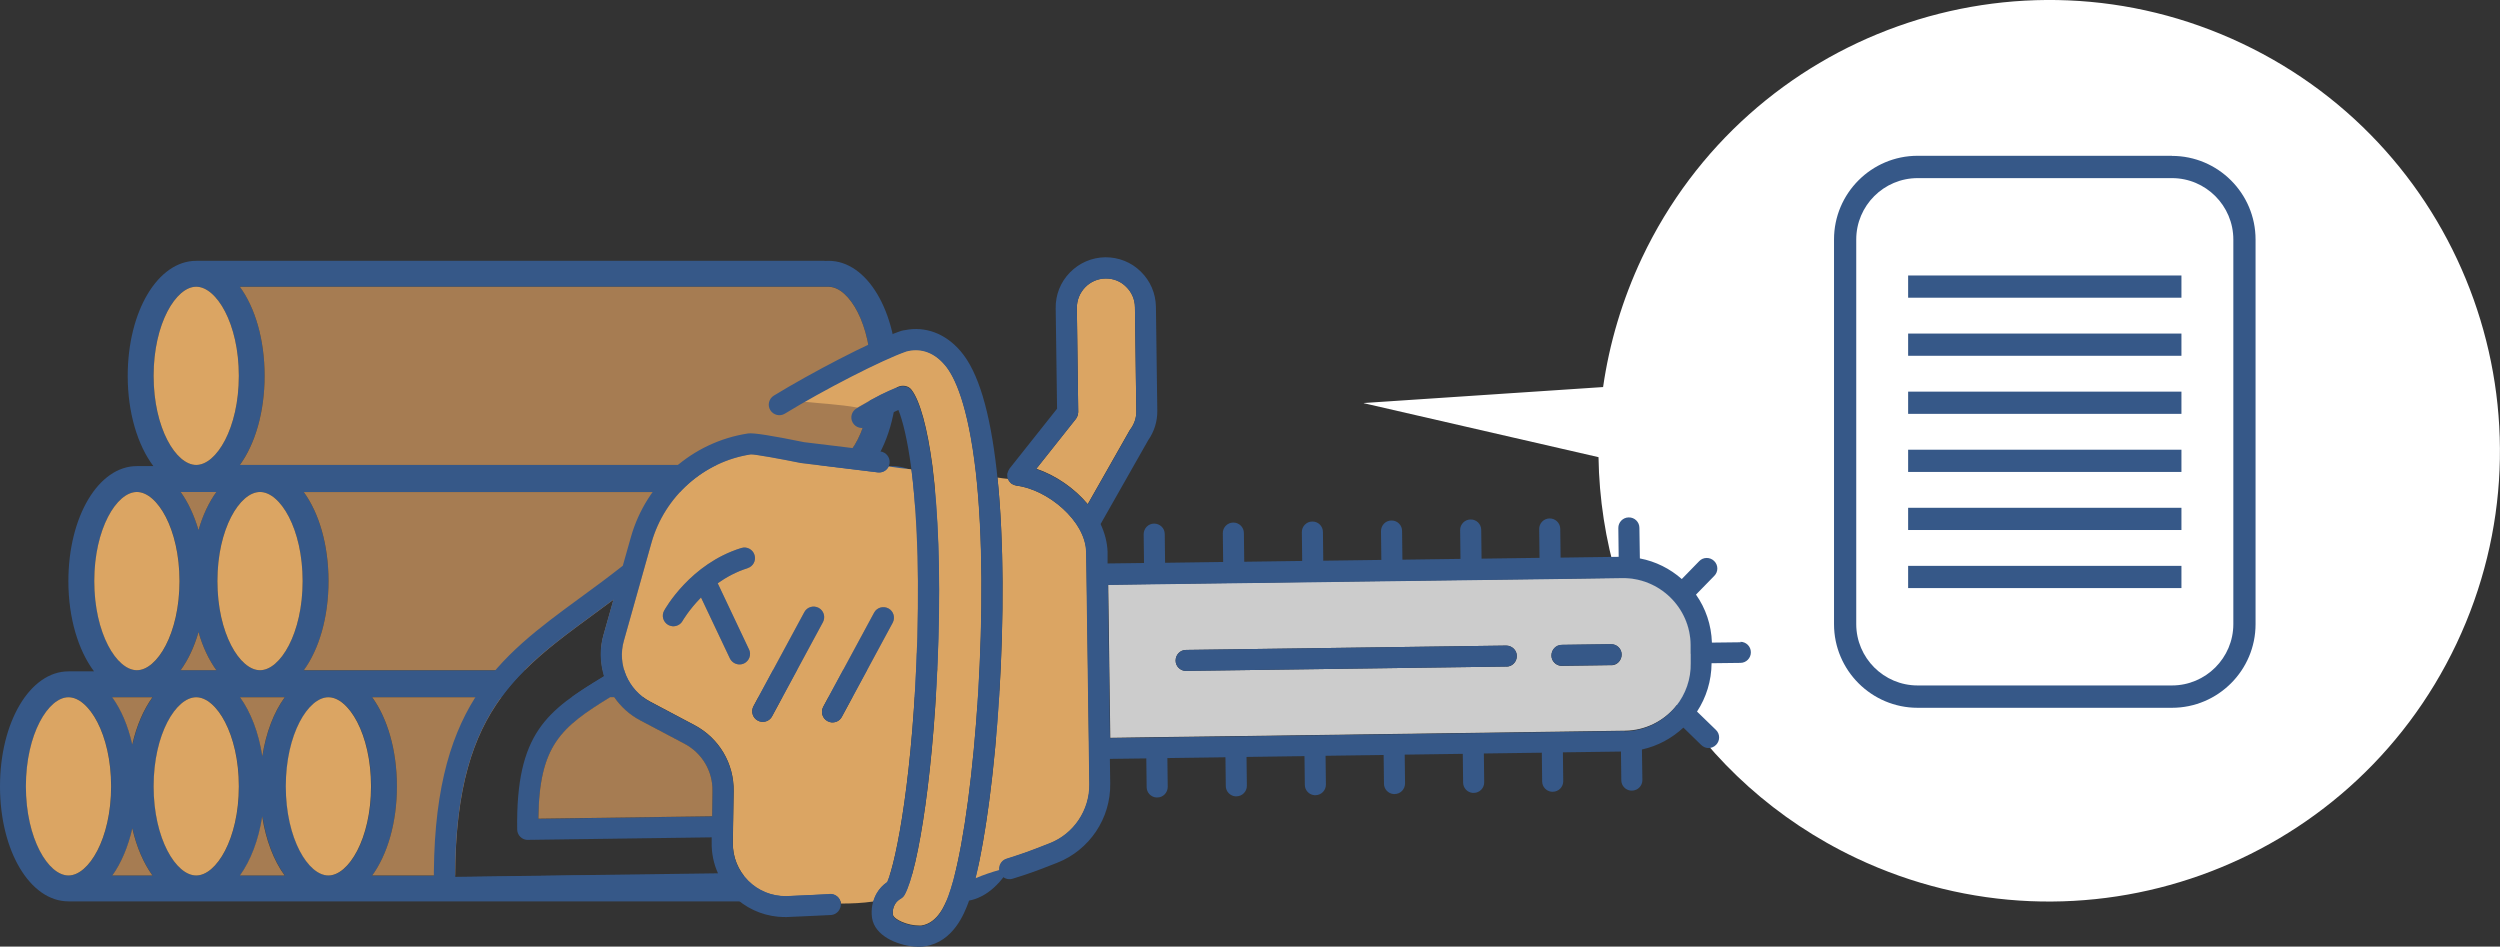
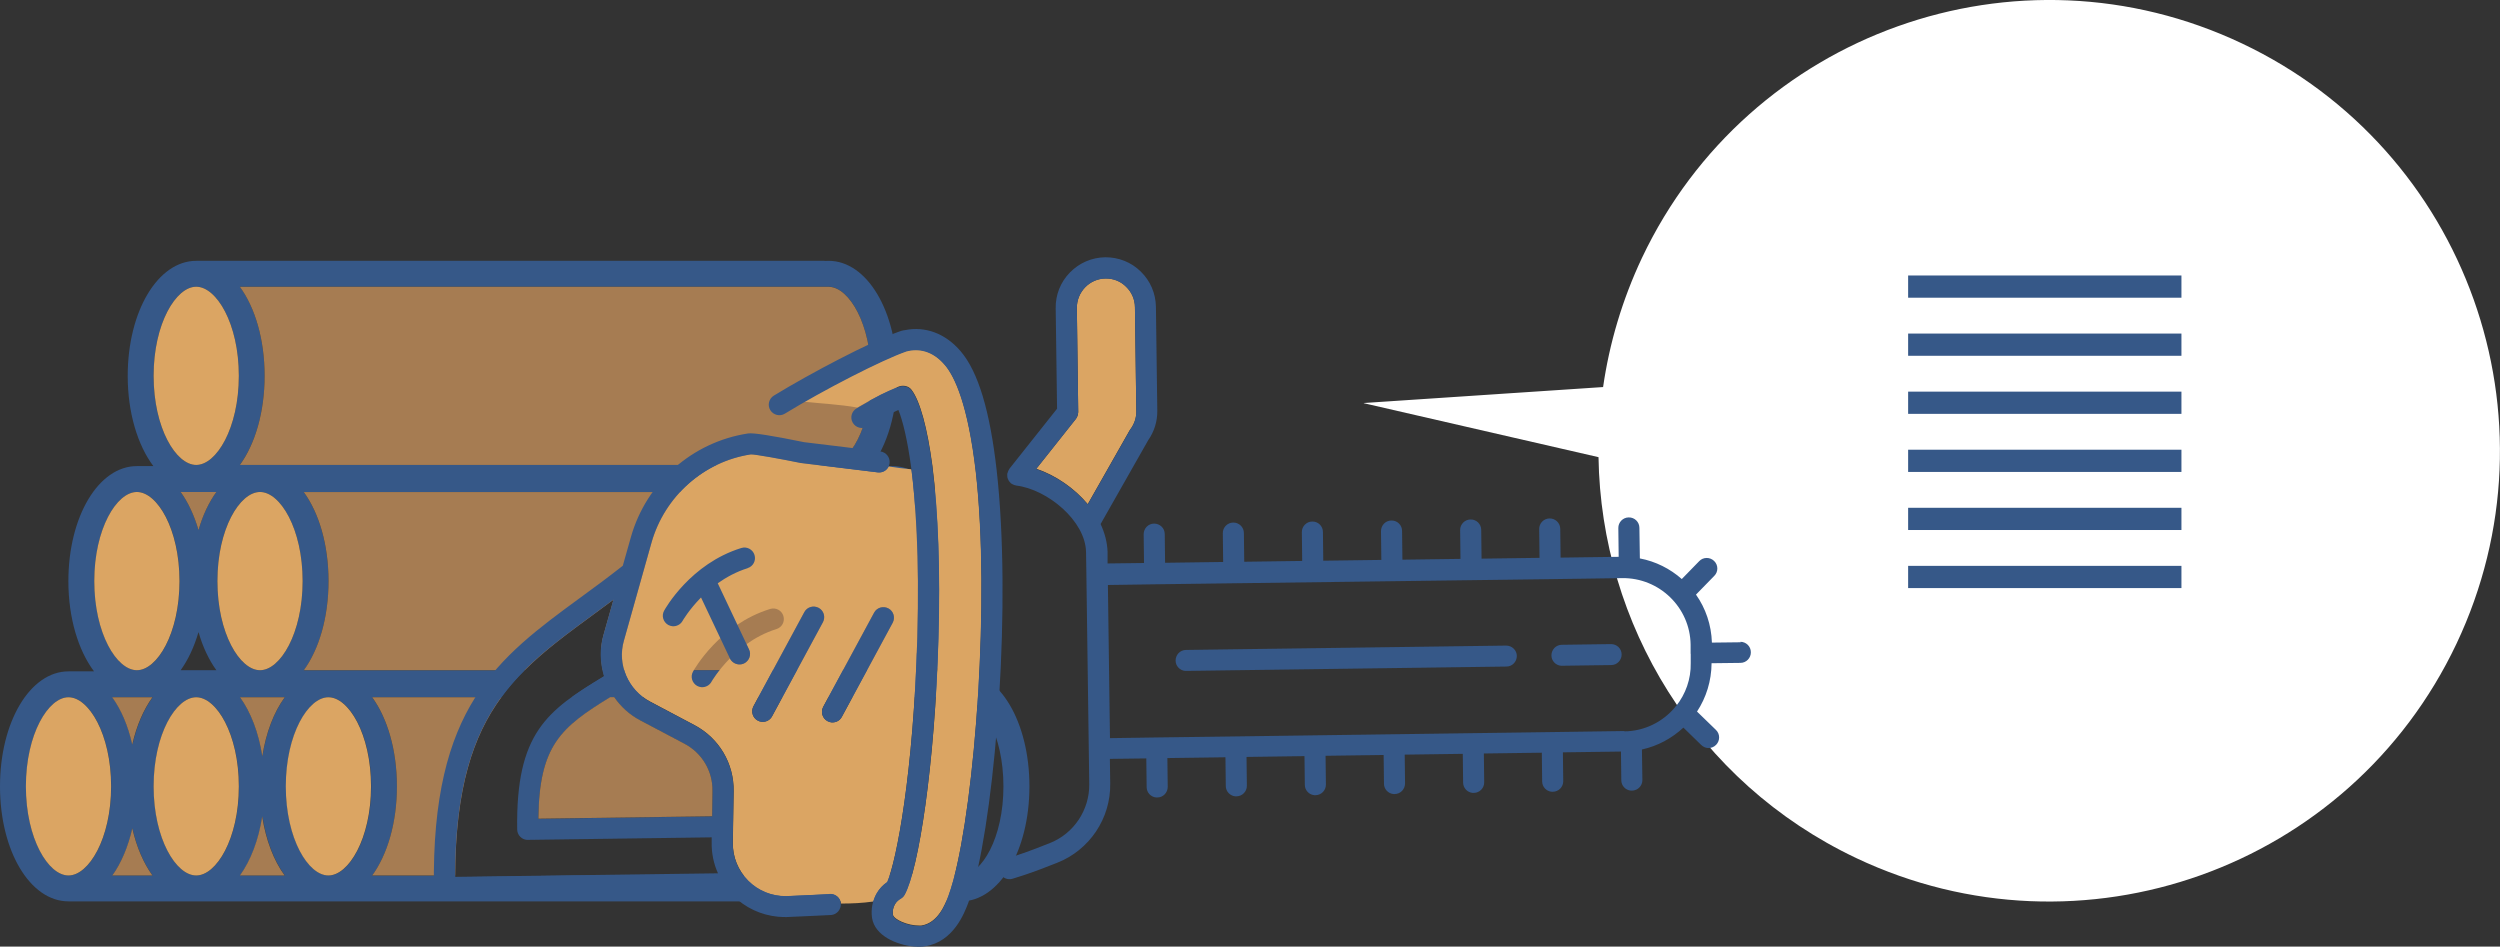
<svg xmlns="http://www.w3.org/2000/svg" viewBox="0 0 218.25 82.64">
  <rect x="0" y="0" width="218.25" height="82.64" fill="#333333" stroke="none" />
  <path d="m119.07 35.18 20.88-1.39c.55-3.82 1.67-7.62 3.4-11.29 9.3-19.63 32.76-28.01 52.39-18.7 19.63 9.3 28.01 32.76 18.71 52.4-9.3 19.63-32.76 28.01-52.4 18.71-14.01-6.64-22.28-20.48-22.5-35l-20.49-4.71z" fill="#fff" />
  <g fill="#365888">
-     <path d="m189.61 13.6h-22.2c-4.03 0-7.3 3.28-7.3 7.3v33.59c0 4.03 3.28 7.3 7.3 7.3h22.2c4.03 0 7.3-3.28 7.3-7.3v-33.58c0-4.03-3.28-7.3-7.3-7.3zm5.36 40.88c0 2.96-2.41 5.36-5.36 5.36h-22.2c-2.96 0-5.36-2.41-5.36-5.36v-33.57c0-2.96 2.41-5.36 5.36-5.36h22.2c2.96 0 5.36 2.41 5.36 5.36v33.58z" />
    <path d="m166.58 24.05h23.86v1.94h-23.86z" />
    <path d="m166.58 29.12h23.86v1.94h-23.86z" />
    <path d="m166.58 34.19h23.86v1.94h-23.86z" />
    <path d="m166.58 39.26h23.86v1.94h-23.86z" />
    <path d="m166.58 44.33h23.86v1.94h-23.86z" />
    <path d="m166.58 49.4h23.86v1.94h-23.86z" />
    <path d="m83.88 58.61c-.09 0-.19 0-.28.01-.04 0-.07-.01-.11-.01h-1.84c1.37-1.82 2.24-4.65 2.24-7.88 0-5.63-2.62-10.04-5.98-10.04-.09 0-.19 0-.28.01-.04 0-.07-.01-.11-.01h-1.44c1.37-1.82 2.24-4.65 2.24-7.88 0-5.63-2.62-10.04-5.98-10.04-.09 0-.19 0-.28.01-.04 0-.07-.01-.11-.01h-54.82c-3.35 0-5.98 4.41-5.98 10.04 0 3.23.87 6.06 2.24 7.88h-1.44c-3.35 0-5.98 4.41-5.98 10.04 0 3.23.87 6.06 2.24 7.88h-2.23c-3.35 0-5.98 4.41-5.98 10.04s2.62 10.04 5.98 10.04h.09.04 77.38c.06 0 .11 0 .17-.02.08 0 .15.02.23.02 3.35 0 5.98-4.41 5.98-10.04s-2.62-10.04-5.98-10.04zm-11.48-33.58h.01c1.74.1 3.64 3.26 3.64 7.78s-1.9 7.67-3.63 7.77h-51.48c1.33-1.82 2.16-4.6 2.16-7.77s-.83-5.95-2.16-7.78zm-45.98 25.7c0 4.58-1.96 7.78-3.72 7.78s-3.72-3.2-3.72-7.78 1.96-7.78 3.72-7.78 3.72 3.2 3.72 7.78zm-9.29-25.7c1.76 0 3.72 3.2 3.72 7.78s-1.96 7.78-3.72 7.78-3.72-3.2-3.72-7.78 1.96-7.78 3.72-7.78zm.2 21.25c-.37-1.3-.91-2.43-1.56-3.33h3.12c-.65.9-1.19 2.03-1.56 3.33zm1.56 12.23h-3.12c.65-.9 1.18-2.03 1.56-3.33.37 1.3.91 2.43 1.56 3.33zm-6.93-15.56c1.76 0 3.72 3.2 3.72 7.78s-1.96 7.78-3.72 7.78-3.72-3.2-3.72-7.78 1.96-7.78 3.72-7.78zm-5.97 33.48c-1.76 0-3.72-3.2-3.72-7.78s1.96-7.78 3.72-7.78 3.72 3.2 3.72 7.78-1.96 7.78-3.72 7.78zm3.82 0c.78-1.08 1.39-2.49 1.75-4.12.37 1.63.98 3.04 1.76 4.12h-3.52zm1.75-11.44c-.37-1.62-.97-3.04-1.75-4.12h3.52c-.78 1.08-1.39 2.49-1.76 4.12zm5.58 11.44c-1.76 0-3.72-3.2-3.72-7.78s1.96-7.78 3.72-7.78 3.72 3.2 3.72 7.78-1.96 7.78-3.72 7.78zm3.82 0c.95-1.3 1.63-3.09 1.95-5.16.32 2.07 1.01 3.86 1.96 5.16zm1.95-10.4c-.32-2.07-1.01-3.86-1.95-5.16h3.91c-.95 1.3-1.64 3.09-1.96 5.16zm5.78 10.4c-1.76 0-3.72-3.2-3.72-7.78s1.96-7.78 3.72-7.78 3.72 3.2 3.72 7.78-1.96 7.78-3.72 7.78zm55.29 0h-33.85l-10.39.15s0-.09 0-.14h-7.25c1.33-1.83 2.16-4.61 2.16-7.78s-.83-5.95-2.16-7.78h11.28c.62-.85 1.3-1.63 2.04-2.36-9.81 0-19.29 0-19.29 0 1.33-1.83 2.16-4.61 2.16-7.78s-.83-5.95-2.16-7.78h51.47c1.74.1 3.64 3.26 3.64 7.78s-1.9 7.67-3.63 7.77-9.53-.07-10.75 0c0 0-6.68 0-14.63 0 .04.18.07.36.12.53-1.05.64-1.99 1.22-2.83 1.83h34.05c1.74.1 3.64 3.26 3.64 7.78s-1.9 7.67-3.63 7.77z" />
  </g>
  <path d="m39.74 76.43c.03-7.59 1.54-12.16 4.03-15.56h-11.28c1.33 1.83 2.16 4.61 2.16 7.78s-.83 5.95-2.16 7.78z" fill="#a67c52" />
  <path d="m77.99 42.96h-51.47c1.33 1.82 2.16 4.6 2.16 7.77s-.83 5.95-2.16 7.78h19.29c1.74-1.74 3.78-3.24 6.02-4.88.57-.42 1.15-.84 1.73-1.28l-.87 3.08c-.29 1.03-.29 2.07-.07 3.07h14.63c1.22-.07 10.75 0 10.75 0 1.74-.11 3.63-3.27 3.63-7.78s-1.9-7.68-3.64-7.77z" fill="#a67c52" />
-   <path d="m15.77 58.51h3.12c-.65-.9-1.19-2.03-1.56-3.33-.37 1.3-.91 2.43-1.56 3.33z" fill="#a67c52" />
  <path d="m11.95 58.51c1.76 0 3.72-3.2 3.72-7.78s-1.96-7.78-3.72-7.78-3.72 3.2-3.72 7.78 1.96 7.78 3.72 7.78z" fill="#dba563" />
  <path d="m15.77 42.95c.65.9 1.18 2.03 1.56 3.33.37-1.3.91-2.43 1.56-3.33z" fill="#a67c52" />
  <path d="m5.98 60.87c-1.76 0-3.72 3.2-3.72 7.78s1.96 7.78 3.72 7.78 3.72-3.2 3.72-7.78-1.96-7.78-3.72-7.78z" fill="#dba563" />
  <path d="m17.13 40.59c1.76 0 3.72-3.2 3.72-7.78s-1.96-7.78-3.72-7.78-3.72 3.2-3.72 7.78 1.96 7.78 3.72 7.78z" fill="#dba563" />
  <path d="m20.94 40.59h51.48c1.74-.11 3.63-3.27 3.63-7.78s-1.9-7.68-3.64-7.77h-51.47c1.33 1.82 2.16 4.6 2.16 7.77s-.83 5.95-2.16 7.78z" fill="#a67c52" />
  <path d="m18.98 50.73c0 4.58 1.96 7.78 3.72 7.78s3.72-3.2 3.72-7.78-1.96-7.78-3.72-7.78-3.72 3.2-3.72 7.78z" fill="#dba563" />
  <path d="m9.79 76.43h3.52c-.78-1.08-1.39-2.49-1.76-4.12-.37 1.62-.97 3.04-1.75 4.12z" fill="#a67c52" />
  <path d="m11.55 64.99c.37-1.63.98-3.04 1.76-4.12h-3.52c.78 1.08 1.39 2.49 1.75 4.12z" fill="#a67c52" />
  <path d="m28.67 60.87c-1.76 0-3.72 3.2-3.72 7.78s1.96 7.78 3.72 7.78 3.72-3.2 3.72-7.78-1.96-7.78-3.72-7.78z" fill="#dba563" />
  <path d="m22.9 66.03c.32-2.07 1.01-3.86 1.96-5.16h-3.91c.94 1.3 1.63 3.09 1.95 5.16z" fill="#a67c52" />
  <path d="m20.94 76.43h3.91c-.95-1.3-1.64-3.09-1.96-5.16-.32 2.07-1.01 3.86-1.95 5.16z" fill="#a67c52" />
  <path d="m17.13 60.87c-1.76 0-3.72 3.2-3.72 7.78s1.96 7.78 3.72 7.78 3.72-3.2 3.72-7.78-1.96-7.78-3.72-7.78z" fill="#dba563" />
-   <path d="m94.87 50.16-.03-1.93c-.04-2.75-3.38-5.5-6.09-5.83-.01 0-.02 0-.03-.01-.09-.01-.18-.05-.27-.09-.03-.02-.06-.03-.09-.05-.02-.02-.05-.02-.07-.04-.03-.02-.04-.06-.07-.08-.04-.04-.09-.09-.12-.14s-.06-.1-.08-.16v-.02c-.32-.03-.63-.07-.94-.12 1.14 11.14-.06 27.43-1.92 34.98.69-.29 1.39-.53 2.11-.73-.04-.42.2-.83.63-.96 1.49-.46 2.05-.68 3.4-1.21l.36-.14c2.1-.82 3.49-2.9 3.46-5.16l-.25-18.25v-.05z" fill="#dba563" />
  <path d="m82.47 31.82c-.89-1.05-1.99-1.47-3.17-1.23-.11.02-.15.04-.2.05-1.8.63-5.69 2.58-8.91 4.43 1.55.17 3.12.23 4.66.51 1.94-1.12 2.33-1.29 3.6-1.83.39-.16.88-.06 1.13.28.74.97 1.38 3.33 1.82 6.63.51 4.03.7 9.23.53 15.05-.32 11.2-1.74 20.16-2.94 22.36-.08.15-.2.28-.35.36-.21.12-.39.29-.5.48-.17.28-.23.61-.18.95.06.39 1.28.96 2.33.94h.13c1.48-.22 2.11-1.89 2.38-2.6.14-.39.29-.85.43-1.37 1.91-7.06 3.21-24.51 1.97-35.59-.68-5.94-1.85-8.4-2.71-9.41z" fill="#dba563" />
-   <path d="m79.57 40.97c-.67-.06-1.33-.14-1.99-.25-.16.34-.52.56-.91.52h-.02l-6.74-.83c-1.83-.37-3.98-.76-4.35-.75-4.11.62-7.53 3.65-8.68 7.71l-2.41 8.56c-.59 2.06.36 4.29 2.27 5.31l3.89 2.06c2.15 1.14 3.46 3.35 3.42 5.78l-.05 3.08-.02 1.4c-.02 1.26.46 2.44 1.34 3.32s2.06 1.36 3.31 1.35c1.35-.06 3.61-.16 3.8-.18.5-.04.95.33.99.83.94 0 1.89-.04 2.82-.18.08-.26.17-.51.31-.74.22-.38.53-.71.91-.97.8-1.84 2.29-9.49 2.62-21.33.2-7.17-.16-11.94-.51-14.69zm-14.18 15.72c.22.46.02 1.01-.44 1.23-.16.07-.32.1-.48.08-.31-.03-.6-.22-.75-.52l-2.52-5.32c-1.05 1.07-1.6 2.02-1.61 2.04-.18.33-.54.5-.89.47-.12-.01-.24-.05-.36-.11-.44-.25-.61-.8-.36-1.25.09-.17 2.3-4.1 6.74-5.47.48-.15 1 .12 1.15.61s-.12 1-.61 1.15c-1 .31-1.87.79-2.62 1.32l2.73 5.77zm2.01 5.84c-.18.34-.54.51-.9.48-.12-.01-.24-.05-.35-.11-.45-.24-.61-.8-.37-1.25l4.44-8.22c.24-.45.8-.61 1.25-.37s.61.8.37 1.25zm10.53-8.17-4.44 8.22c-.18.34-.54.51-.9.48-.12-.01-.24-.05-.35-.11-.45-.24-.61-.8-.37-1.25l4.44-8.22c.24-.45.8-.61 1.25-.37s.61.8.37 1.25z" fill="#dba563" />
+   <path d="m79.57 40.97c-.67-.06-1.33-.14-1.99-.25-.16.34-.52.56-.91.52h-.02l-6.74-.83c-1.83-.37-3.98-.76-4.35-.75-4.11.62-7.53 3.65-8.68 7.71l-2.41 8.56c-.59 2.06.36 4.29 2.27 5.31l3.89 2.06c2.15 1.14 3.46 3.35 3.42 5.78l-.05 3.08-.02 1.4c-.02 1.26.46 2.44 1.34 3.32s2.06 1.36 3.31 1.35c1.35-.06 3.61-.16 3.8-.18.5-.04.95.33.99.83.94 0 1.89-.04 2.82-.18.08-.26.17-.51.31-.74.22-.38.53-.71.91-.97.8-1.84 2.29-9.49 2.62-21.33.2-7.17-.16-11.94-.51-14.69zm-14.18 15.72c.22.46.02 1.01-.44 1.23-.16.07-.32.1-.48.08-.31-.03-.6-.22-.75-.52c-1.05 1.07-1.6 2.02-1.61 2.04-.18.33-.54.5-.89.47-.12-.01-.24-.05-.36-.11-.44-.25-.61-.8-.36-1.25.09-.17 2.3-4.1 6.74-5.47.48-.15 1 .12 1.15.61s-.12 1-.61 1.15c-1 .31-1.87.79-2.62 1.32l2.73 5.77zm2.01 5.84c-.18.34-.54.51-.9.48-.12-.01-.24-.05-.35-.11-.45-.24-.61-.8-.37-1.25l4.44-8.22c.24-.45.8-.61 1.25-.37s.61.8.37 1.25zm10.53-8.17-4.44 8.22c-.18.34-.54.51-.9.48-.12-.01-.24-.05-.35-.11-.45-.24-.61-.8-.37-1.25l4.44-8.22c.24-.45.8-.61 1.25-.37s.61.8.37 1.25z" fill="#dba563" />
  <path d="m98.59 37.62.07-.11c.37-.5.55-1.03.54-1.6l-.12-9.09c0-.68-.28-1.31-.77-1.79-.48-.48-1.12-.73-1.79-.72-.68 0-1.31.28-1.79.77-.47.49-.73 1.13-.72 1.81l.12 9.09s-.02.08-.02.12c0 .06-.01.13-.04.19-.02.06-.05.11-.08.16-.02.04-.03.08-.06.11l-3.46 4.36c1.66.56 3.31 1.68 4.49 3.09l3.61-6.36s0-.03.02-.05z" fill="#dba563" />
-   <path d="m147.63 57.05v-.8c-.05-3.25-2.75-5.85-5.98-5.81l-6.29.09-6.9.09-6.9.09-6.9.09-6.9.09h-.01l-6.9.09h-.01l-4.09.06.18 13.34v.03l4.1-.06 6.91-.09 27.63-.38 6.29-.09c1.79-.02 3.38-.85 4.45-2.13.02-.02.02-.05.04-.07.01-.01.02-.01.04-.02.82-1.03 1.3-2.33 1.28-3.75v-.8h-.01zm-16.12 1.14-27.95.38s-.07 0-.1 0c-.46-.04-.83-.43-.83-.9 0-.51.4-.93.91-.93l27.95-.38c.5 0 .93.4.93.91s-.4.93-.91.93zm9.15-.12-4.29.06s-.07 0-.1 0c-.46-.04-.83-.43-.83-.9 0-.51.4-.93.91-.93l4.29-.06c.52 0 .93.4.93.91s-.4.93-.91.93z" fill="#ccc" />
  <path d="m72.42 78.06c-.19.02-2.45.12-3.8.18-1.25.01-2.43-.46-3.31-1.35s-1.36-2.07-1.34-3.32l.02-1.4.05-3.08c.04-2.43-1.27-4.64-3.42-5.78l-3.89-2.06c-1.91-1.02-2.86-3.25-2.27-5.31l2.41-8.56c1.15-4.06 4.58-7.09 8.68-7.71.37-.01 2.52.38 4.35.75l6.74.82h.02c.5.05.94-.31 1-.8.06-.51-.3-.96-.8-1.03l-6.67-.81c-2.78-.57-4.43-.83-4.88-.76-4.87.74-8.88 4.28-10.23 9.04l-.71 2.51c-1.25.98-2.47 1.89-3.66 2.75-7.29 5.34-13.05 9.56-12.83 25.37 0 .47.37.86.83.9h.1l25.08-.34s.06.07.09.1c1.07 1.07 2.43 1.71 3.93 1.86.24.02.49.03.74.03.86-.04 3.7-.16 3.92-.18.5-.05.87-.49.83-1-.04-.5-.49-.88-1-.84zm-16.56-15.18 3.9 2.06c1.53.81 2.47 2.39 2.44 4.12l-.03 2.21-15.17.21c.08-6.54 2.05-8.03 6.52-10.75.58.88 1.37 1.64 2.35 2.16zm-16.13 13.69c.02-14.1 5.11-17.83 12.09-22.94.57-.42 1.15-.84 1.73-1.28l-.87 3.08c-.35 1.21-.3 2.45.05 3.6-4.97 3.02-7.7 4.93-7.58 13.38 0 .24.1.48.28.65.15.15.35.24.55.26h.1l16.05-.22v.42c-.02.96.17 1.88.55 2.72l-22.95.31zm112.24-20.5-2.52.03c-.05-1.56-.55-3-1.39-4.19l1.6-1.64c.36-.36.35-.95-.02-1.3-.36-.35-.95-.35-1.3.02l-1.52 1.56c-1.02-.9-2.28-1.54-3.66-1.8l-.04-2.67c0-.51-.42-.92-.93-.91-.51 0-.92.43-.91.93l.03 2.51-5.07.07-.03-2.51c0-.51-.43-.92-.93-.91-.51 0-.92.43-.91.93l.03 2.51-5.06.07-.03-2.51c0-.51-.42-.92-.93-.91-.51 0-.92.43-.91.93l.03 2.51-5.07.07-.03-2.51c0-.51-.42-.92-.93-.91-.51 0-.91.42-.91.93l.03 2.51-5.07.07-.03-2.51c0-.51-.42-.92-.93-.91-.51 0-.92.43-.91.93l.03 2.51-5.06.07-.03-2.51c0-.51-.43-.92-.93-.91-.51 0-.92.43-.91.93l.03 2.51-5.07.07-.03-2.51c0-.51-.42-.91-.93-.91s-.91.42-.91.93l.03 2.51-3.18.04v-1.01c-.03-.84-.25-1.66-.61-2.43l4.15-7.31c.53-.76.81-1.64.8-2.57l-.12-9.09c-.02-1.17-.49-2.26-1.32-3.07-.83-.82-1.94-1.26-3.11-1.25-1.17.02-2.26.49-3.08 1.33s-1.26 1.95-1.24 3.12l.12 8.77-4.15 5.23s-.02.05-.04.07c-.03.04-.05.09-.07.13-.03.06-.05.13-.07.2 0 .02-.02.04-.02.06v.1c0 .06 0 .13.01.19s.03.11.05.16.05.11.08.16.08.1.12.14c.03.03.04.06.07.08.02.02.05.03.07.04.03.02.06.03.09.05.09.04.18.08.27.09.01 0 .02 0 .03.01 2.71.33 6.06 3.08 6.09 5.83l.03 1.93v.05l.25 18.25c.03 2.27-1.36 4.34-3.46 5.16l-.36.14c-1.35.53-1.91.74-3.4 1.21-.49.15-.76.67-.61 1.15.11.37.43.61.79.64.12.01.24 0 .36-.04 1.55-.48 2.17-.72 3.52-1.25l.36-.14c2.81-1.1 4.68-3.87 4.63-6.91l-.03-2.16 3.18-.04.03 2.51c0 .47.37.86.83.9h.1c.51 0 .91-.42.91-.93l-.03-2.51 5.07-.07.03 2.51c0 .47.37.86.83.9h.1c.51 0 .92-.43.91-.93l-.03-2.51 5.06-.07.03 2.51c0 .47.37.86.83.9h.1c.51 0 .92-.43.91-.93l-.03-2.51 5.07-.07.03 2.51c0 .47.37.86.83.9h.1c.51 0 .91-.42.91-.93l-.03-2.51 5.07-.07.03 2.51c0 .47.37.86.83.9h.1c.51 0 .92-.43.91-.93l-.03-2.51 5.06-.07.03 2.51c0 .47.37.86.83.9h.1c.51 0 .92-.43.91-.93l-.03-2.51 5.07-.07.03 2.51c0 .47.37.86.83.9h.1c.51 0 .92-.43.91-.93l-.04-2.66c1.38-.3 2.62-.98 3.62-1.91l1.56 1.52c.16.15.35.24.55.26.27.03.55-.07.75-.28.35-.36.35-.95-.02-1.3l-1.65-1.6c.8-1.22 1.26-2.67 1.27-4.22l2.52-.03c.51 0 .92-.43.91-.93 0-.51-.42-.92-.93-.91zm-61.5-15.14 3.46-4.36s.04-.08.06-.11c.03-.05.06-.1.08-.16s.03-.12.04-.19c0-.04.02-.08.02-.12l-.12-9.09c0-.68.25-1.32.72-1.81s1.11-.76 1.79-.77 1.31.24 1.79.72c.49.47.76 1.11.77 1.79l.12 9.09c0 .56-.17 1.1-.54 1.6l-.07.11s-.01.03-.02.05l-3.61 6.36c-1.18-1.42-2.83-2.53-4.49-3.09zm51.36 22.89-6.29.09-27.63.38-6.91.09-4.1.06v-.03l-.18-13.34 4.09-.06h.01l6.9-.09h.01l6.9-.09 6.9-.09 6.9-.09 6.9-.09 6.29-.09c3.24-.04 5.93 2.56 5.97 5.81v.8h.01v.8c.03 1.41-.45 2.72-1.27 3.75-.01.01-.03.01-.04.02-.02.02-.03.05-.04.07-1.06 1.28-2.66 2.11-4.45 2.13zm-9.41-6.56c0 .51-.4.93-.91.93l-27.95.38s-.07 0-.1 0c-.46-.04-.83-.43-.83-.9 0-.51.4-.93.91-.93l27.95-.38c.5 0 .93.4.93.91zm9.15-.13c0 .51-.4.93-.91.93l-4.29.06s-.07 0-.1 0c-.46-.04-.83-.43-.83-.9 0-.51.4-.93.91-.93l4.29-.06c.52 0 .93.4.93.91zm-56.57 20.17c-.15.57-.31 1.08-.47 1.52-.33.87-1.29 3.42-3.78 3.79-.13.03-.31.04-.44.04-.17 0-.35 0-.54-.02-1.49-.14-3.39-.93-3.64-2.49-.11-.77.04-1.53.42-2.16.22-.38.53-.71.91-.97.8-1.84 2.29-9.49 2.62-21.33.21-7.23-.17-12.02-.52-14.76-.34-2.58-.77-4.25-1.13-5.13-.74.33-1.27.61-2.72 1.45-.44.25-1 .11-1.26-.33s-.11-1 .33-1.26c1.99-1.16 2.38-1.32 3.66-1.86.39-.16.88-.06 1.13.28.74.97 1.38 3.33 1.82 6.63.51 4.03.7 9.23.53 15.05-.32 11.2-1.74 20.16-2.94 22.36-.08.15-.2.28-.35.36-.21.12-.39.29-.5.48-.17.28-.23.61-.18.95.06.39 1.28.96 2.33.94h.13c1.48-.22 2.11-1.89 2.38-2.6.14-.39.29-.85.43-1.37 1.91-7.06 3.21-24.51 1.97-35.59-.68-5.94-1.85-8.4-2.71-9.41-.89-1.05-1.99-1.47-3.17-1.23-.11.02-.15.04-.2.05-2.12.74-7.17 3.33-10.59 5.42-.43.27-1 .13-1.27-.3s-.13-1 .3-1.27c3.17-1.94 8.45-4.72 10.94-5.59.13-.05.31-.11.51-.13 1.79-.36 3.54.29 4.87 1.85 1.52 1.78 2.55 5.18 3.14 10.4 1.29 11.46-.03 28.91-2.02 36.28zm-19.22-15.64 4.44-8.22c.24-.45.8-.61 1.25-.37s.61.8.37 1.25l-4.44 8.22c-.18.34-.54.51-.9.48-.12-.01-.24-.05-.35-.11-.45-.24-.61-.8-.37-1.25zm12.15-7.29-4.44 8.22c-.18.34-.54.51-.9.48-.12-.01-.24-.05-.35-.11-.45-.24-.61-.8-.37-1.25l4.44-8.22c.24-.45.8-.61 1.25-.37s.61.8.37 1.25zm-12.65-4.77c-1 .31-1.87.79-2.62 1.32l2.73 5.77c.22.46.02 1.01-.44 1.23-.16.07-.32.1-.48.08-.31-.03-.6-.22-.75-.52l-2.52-5.32c-1.05 1.07-1.6 2.02-1.61 2.04-.18.33-.54.5-.89.47-.12-.01-.24-.05-.36-.11-.44-.25-.61-.8-.36-1.25.09-.17 2.3-4.1 6.74-5.47.48-.15 1 .12 1.15.61s-.12 1-.61 1.15z" fill="#365888" />
  <path d="m47 71.47 15.17-.21.03-2.21c.03-1.73-.91-3.31-2.44-4.12l-3.9-2.06c-.92-.49-1.67-1.19-2.24-2.01h-.35c-4.29 2.63-6.2 4.19-6.27 10.6z" fill="#a67c52" />
</svg>